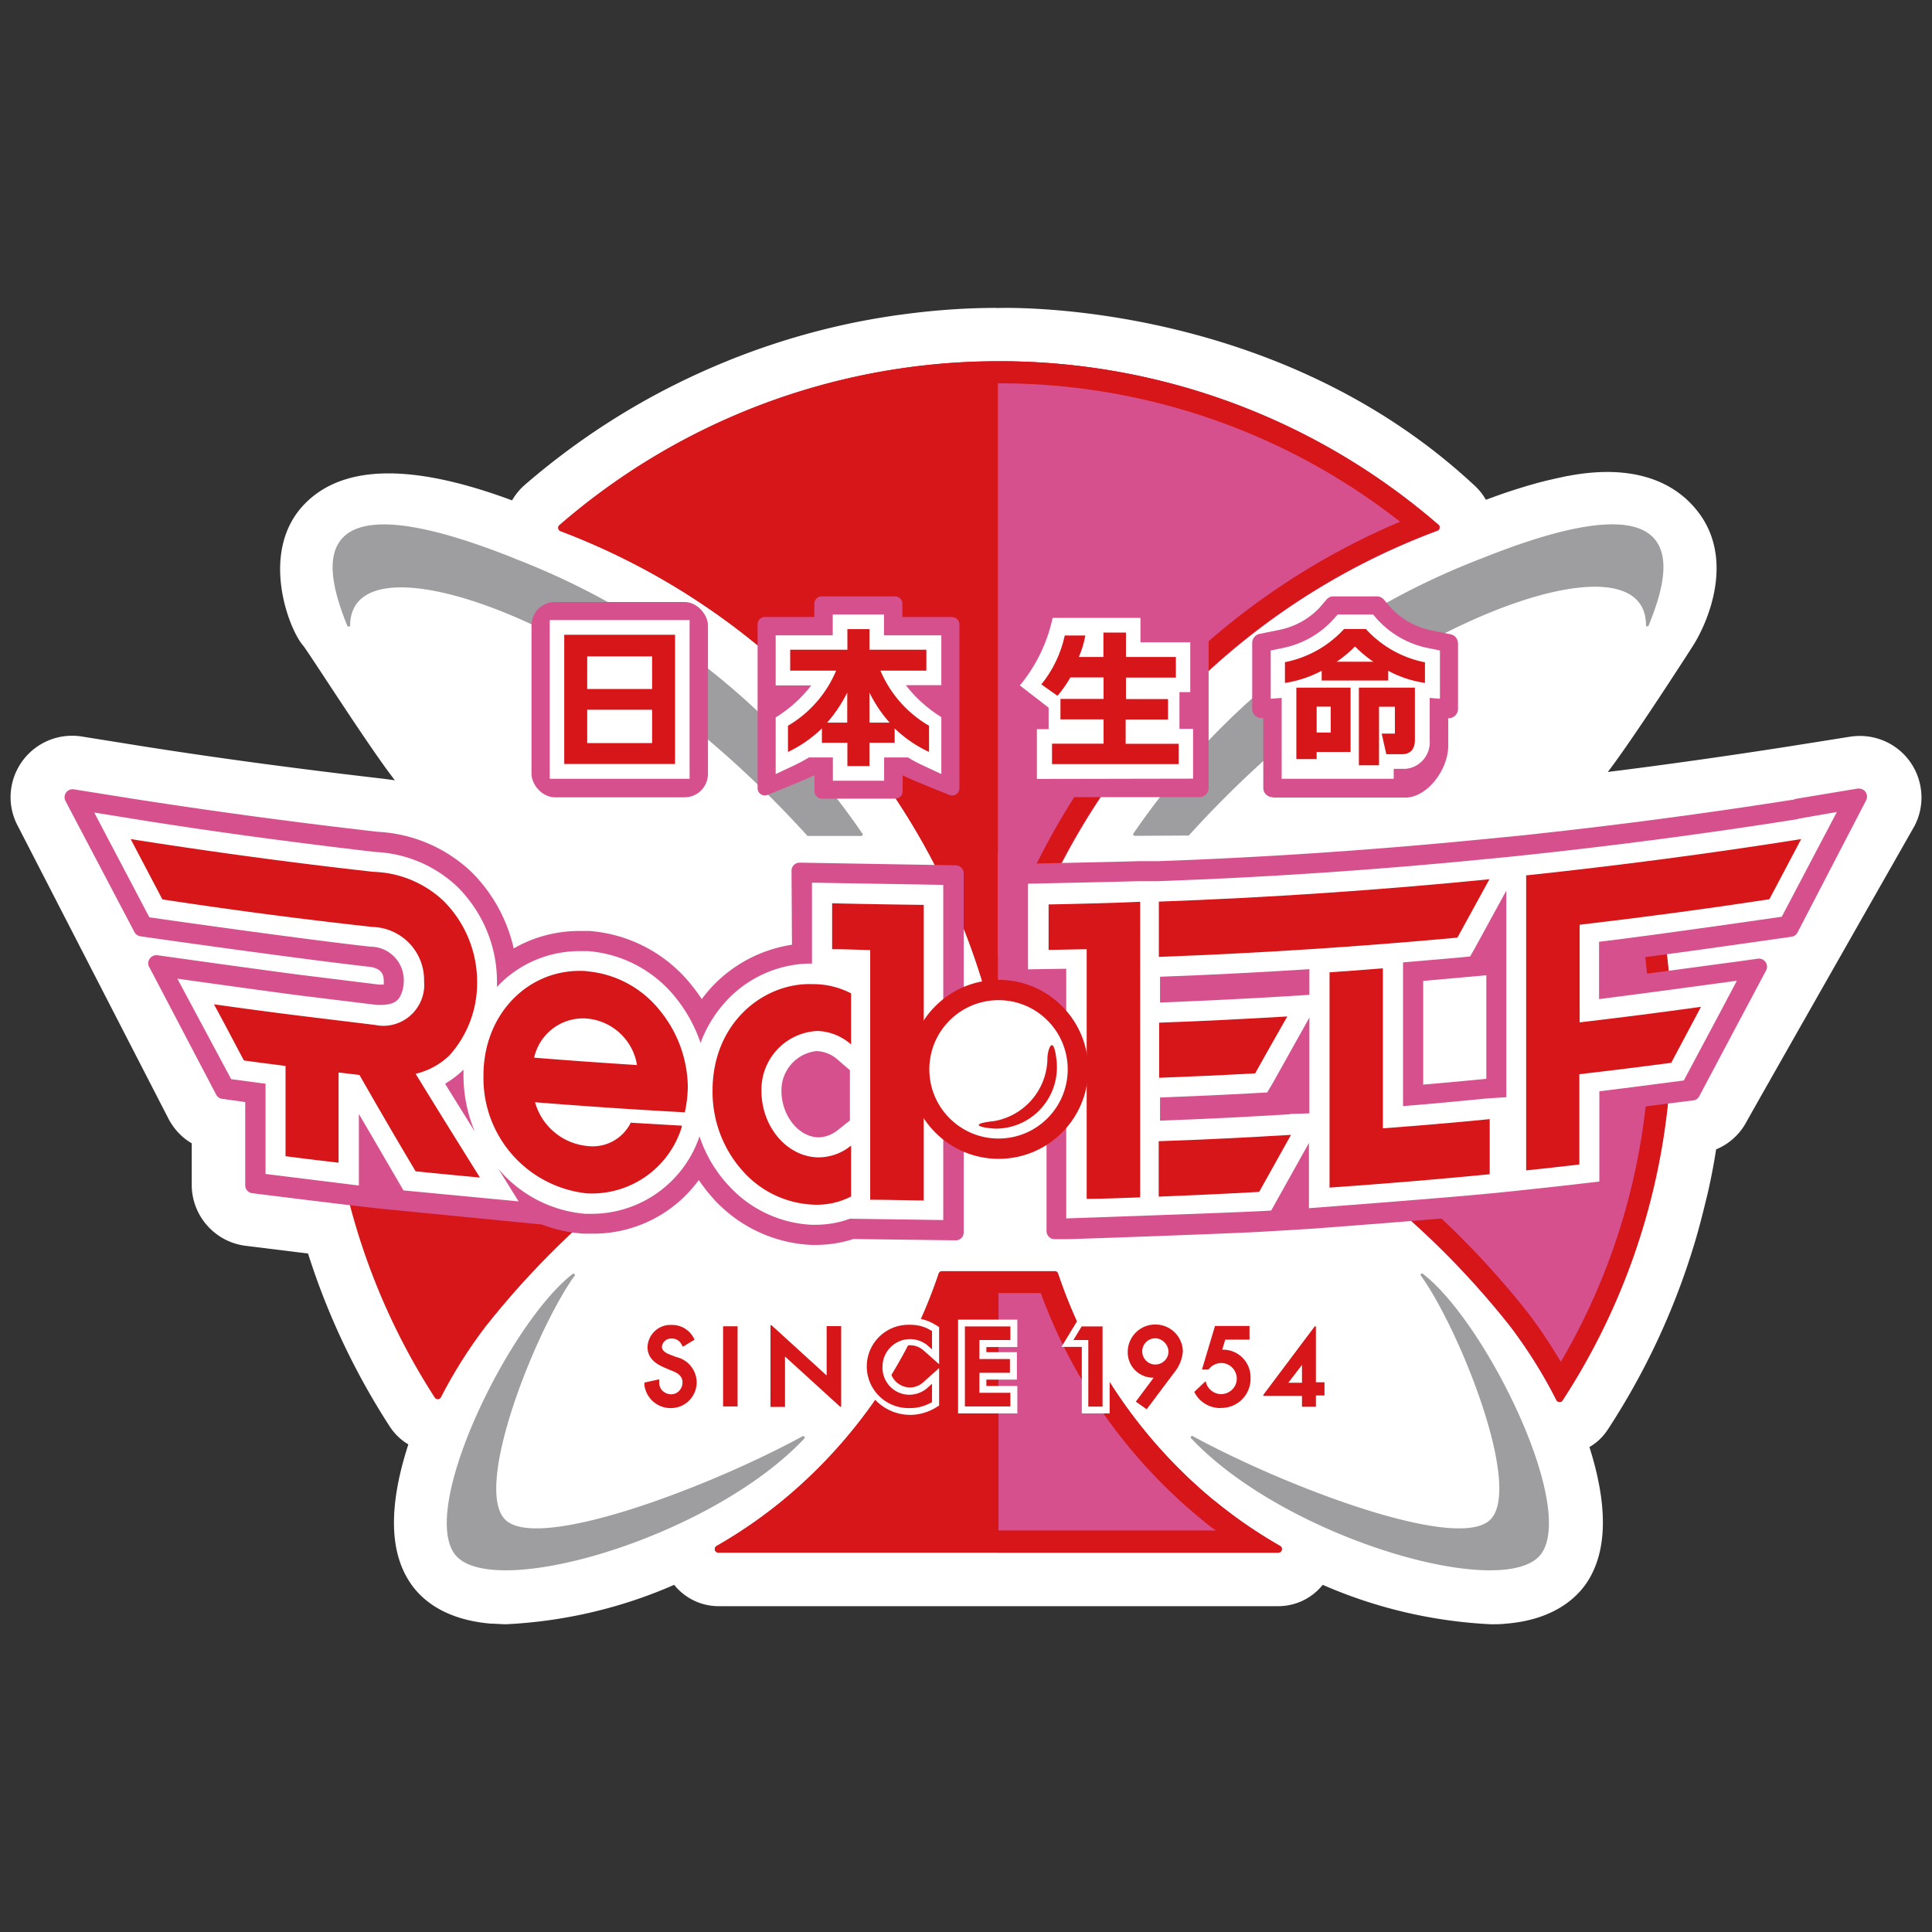
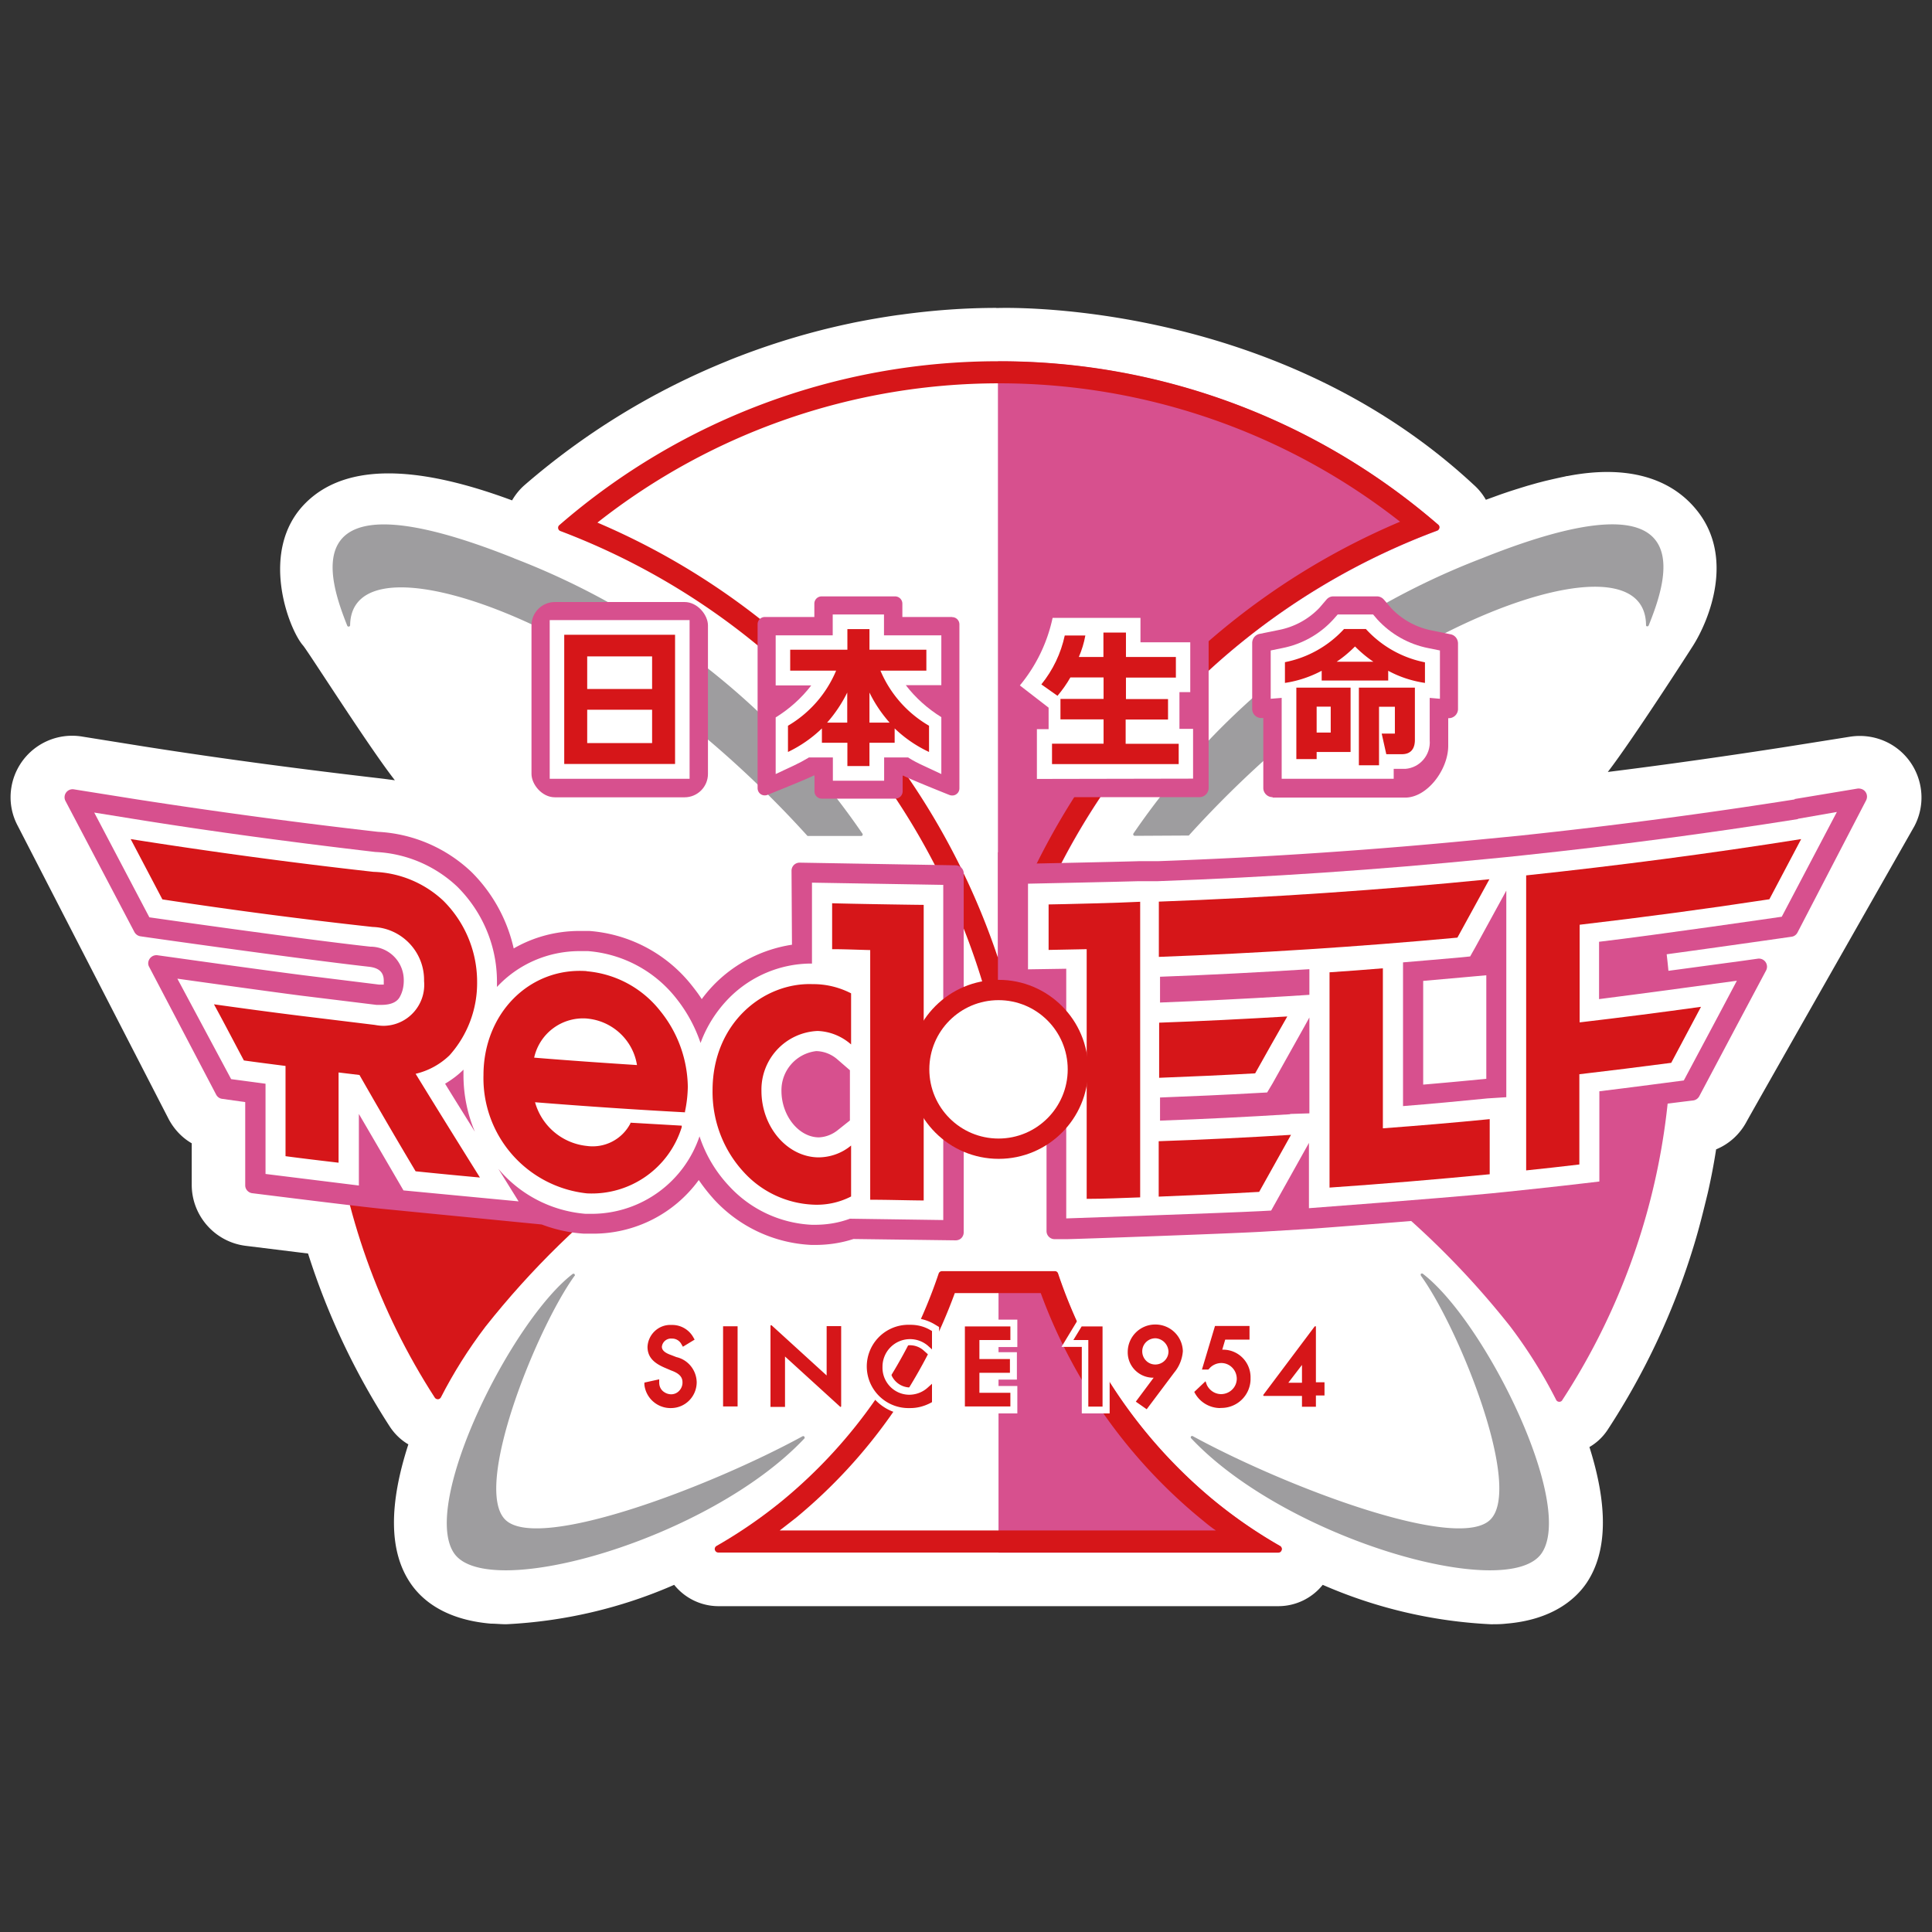
<svg xmlns="http://www.w3.org/2000/svg" id="_レイヤー_1" viewBox="0 0 130.39 130.39">
  <rect x="0" y="0" width="130.39" height="130.39" fill="#333333" stroke="none" />
  <defs>
    <style>.cls-1{fill:#fff}.cls-2{fill:#9e9d9f}.cls-3{fill:#d61619}.cls-4{fill:#d7508e}</style>
  </defs>
  <g id="emblem_redelf">
    <path id="_パス_2429" class="cls-1" d="M67.25 20.78c-2.14 0-4.28.16-6.4.45l-.31.04c-.97.14-1.95.31-2.9.5l-.42.09c-2.43.52-4.82 1.23-7.14 2.11-.34.13-.68.26-1.01.4a48.897 48.897 0 00-13.68 8.38c-.33.29-.61.64-.83 1.02-5.02-1.86-10.75-3.01-13.94.18-3.19 3.19-1.13 8.52-.17 9.61.33.38 4.46 6.88 6.2 9.1l-.75-.1c-5.35-.62-10.77-1.33-16.11-2.17l-4.25-.68a4.153 4.153 0 00-4.77 3.42c-.15.89 0 1.81.43 2.61l10.19 19.8c.36.67.89 1.24 1.55 1.62v2.8c0 2.09 1.56 3.86 3.64 4.12l4.21.52c1.31 4.13 3.17 8.06 5.53 11.7.32.48.74.89 1.24 1.18-1.33 4.1-1.3 7.23.13 9.35.75 1.12 2.3 2.48 5.44 2.75.33 0 .68.04 1.03.04 3.91-.19 7.76-1.09 11.34-2.66.72.9 1.81 1.43 2.96 1.44h37.81c1.17 0 2.27-.53 3-1.44a32.19 32.19 0 0011.34 2.66c.35 0 .69 0 1.03-.04 3.1-.25 4.69-1.64 5.44-2.75 1.4-2.09 1.46-5.16.19-9.17.5-.29.92-.69 1.24-1.18a48.42 48.42 0 005.85-12.56c.34-1.12.62-2.27.9-3.42.22-.97.41-1.95.56-2.93.88-.36 1.6-1.02 2.05-1.86.46-.85 11.33-19.95 11.33-19.95 1.07-2.03.29-4.54-1.73-5.61-.8-.42-1.71-.57-2.61-.43l-4.28.68c-3.99.62-8.06 1.2-12.07 1.7 1.64-2.13 5.48-8.09 5.75-8.52 1.08-1.7 2.86-6.01.2-9.21-1.74-2.11-4.66-3.02-8.68-2.24h-.04l-.17.04c-.43.09-.87.19-1.33.3l-.5.13-.67.19c-.39.12-.81.25-1.24.39l-.53.18-1.02.37c-.22-.39-.5-.73-.84-1.03-13.69-12.71-32.2-11.91-32.2-11.91z" />
    <path id="_パス_2430" class="cls-4" d="M111.61 59.4h-5.37c-.34.49-.68.98-1.03 1.46h1.64v14.38h-17v-.74c-1.74.73-3.6 1.15-5.49 1.24 2.61.2 4.89 1.81 6.95 3.44 3.97 2.97 7.54 6.45 10.62 10.35 1.18 1.56 2.22 3.22 3.1 4.96.06.11.21.15.32.09.04-.02.07-.05.09-.09a45.33 45.33 0 006.16-35.11v.03z" />
-     <path id="_パス_2431" class="cls-3" d="M111.61 59.4h-5.37c-.34.49-.68.98-1.03 1.46h1.64v.27l.17-.24h3.42c.6 2.91.9 5.88.9 8.86 0 7.79-2.06 15.44-6 22.16-.67-1.13-1.4-2.23-2.19-3.27a57.9 57.9 0 00-10.89-10.61 33.4 33.4 0 00-2.56-1.86c.73-.27 1.45-.58 2.14-.93h-1.97v-.73c-1.74.73-3.6 1.15-5.49 1.24 2.61.2 4.89 1.82 6.95 3.44 3.97 2.97 7.55 6.45 10.62 10.35 1.18 1.56 2.22 3.22 3.1 4.96.04.08.12.13.21.13.08 0 .16-.04.2-.11a45.322 45.322 0 006.16-35.11h-.02zm-29.68 41.88A33.821 33.821 0 0171.4 85.96a.225.225 0 00-.22-.16h-7.6c-.1 0-.19.07-.22.16a33.765 33.765 0 01-10.54 15.32 32.38 32.38 0 01-4.46 3.07c-.11.07-.15.22-.08.33.04.07.12.11.2.11h37.8c.13 0 .24-.12.23-.25 0-.08-.05-.15-.11-.2a31.69 31.69 0 01-4.45-3.07zM52.05 44.32A47.697 47.697 0 0167.36 70.3a47.091 47.091 0 0129.65-34.48c.12-.04.19-.18.15-.3a.183.183 0 00-.07-.1c-17.03-14.73-42.29-14.72-59.31.03-.1.08-.11.23-.03.33.03.03.06.06.1.07 5.19 1.97 10 4.84 14.2 8.47z" />
    <path id="_パス_2432" class="cls-2" d="M95.9 86.1s-.04-.1 0-.13.1-.03.13 0c4.17 3.2 10.28 15.5 8.02 18.85-2.27 3.35-17.27-.96-23.65-7.74a.095.095 0 01-.02-.13c.03-.04.09-.05.13-.02 6.26 3.41 17.73 7.77 20.03 5.67s-2.06-12.93-4.64-16.5z" />
    <path id="_パス_2433" class="cls-4" d="M67.35 24.39v45.9a47.067 47.067 0 0129.64-34.47c.12-.04.19-.18.15-.3a.183.183 0 00-.07-.1 45.236 45.236 0 00-29.72-11.03z" />
    <path id="_パス_2434" class="cls-2" d="M76.58 56.41c-.05 0-.1-.05-.1-.1 0-.02 0-.03.01-.05a50.32 50.32 0 0123.55-18.59c15.23-6.09 12.4 1.61 11.23 4.54-.02.04-.06.07-.11.06-.05 0-.08-.05-.07-.1-.07-5.34-11.88-1.82-21.51 5.58-3.37 2.6-6.5 5.49-9.35 8.64h-.07l-3.59.02zM34.69 37.68a50.366 50.366 0 0123.52 18.59c.03.05.01.11-.04.14-.01 0-.03.01-.05.01H54.5a70.919 70.919 0 00-9.36-8.64C35.5 40.4 23.7 36.88 23.63 42.2c0 .04-.04.08-.08.09-.04 0-.09-.01-.11-.05-1.17-2.96-3.99-10.65 11.24-4.57z" />
    <path id="_パス_2435" class="cls-4" d="M81.93 101.28a33.765 33.765 0 01-10.54-15.32.225.225 0 00-.22-.16h-3.78v18.99h18.88c.11 0 .2-.08.22-.18.03-.1-.01-.21-.1-.26a32.38 32.38 0 01-4.46-3.07z" />
    <path id="_パス_2436" class="cls-2" d="M38.8 86.1s0-.11-.05-.13a.139.139 0 00-.09 0c-4.17 3.2-10.28 15.5-8.02 18.85 2.27 3.35 17.27-.96 23.65-7.74.03-.05.02-.11-.03-.14a.097.097 0 00-.09-.01c-6.25 3.41-17.73 7.77-20.03 5.67s2.06-12.93 4.64-16.5z" />
    <path id="_パス_2437" class="cls-3" d="M67.45 25.87c9.81 0 19.33 3.29 27.04 9.34a48.504 48.504 0 00-27.14 29.43 49.035 49.035 0 00-14.34-21.45 48.388 48.388 0 00-12.69-7.92c7.73-6.09 17.28-9.4 27.12-9.4m0-1.49a45.168 45.168 0 00-29.69 11.06c-.1.08-.11.23-.03.33.03.03.06.06.1.07a47.242 47.242 0 0129.51 34.45 47.091 47.091 0 0129.65-34.48c.12-.04.19-.18.15-.3a.183.183 0 00-.07-.1 45.185 45.185 0 00-29.62-11.03zm2.8 62.89a35.522 35.522 0 0010.7 15.15c.37.3.74.62 1.12.87H52.62c.38-.29.75-.58 1.12-.87 4.85-4.01 8.54-9.24 10.7-15.15h5.8m.89-1.48h-7.56c-.1 0-.19.07-.22.16a33.765 33.765 0 01-10.54 15.32 32.38 32.38 0 01-4.46 3.07c-.11.07-.15.22-.07.33.04.07.12.11.2.11h37.8c.13 0 .24-.12.23-.25 0-.08-.05-.15-.11-.19a32.38 32.38 0 01-4.46-3.07 33.821 33.821 0 01-10.53-15.32.225.225 0 00-.22-.16h-.03z" />
    <path id="_パス_2438" class="cls-4" d="M67.35 57.52h2.27v13.34h-2.27V57.52z" />
    <path id="_パス_2439" class="cls-3" d="M35.97 68.33v6.57H22.42c.77 6.92 3.14 13.57 6.92 19.42.07.11.22.15.33.08.03-.02.06-.05.08-.08.86-1.68 1.87-3.28 3.01-4.78 3.08-3.89 6.64-7.37 10.61-10.35 2.07-1.62 4.34-3.24 6.96-3.44-5.51-.22-10.4-3.58-14.37-7.43z" />
    <path id="_パス_2440" class="cls-4" d="M53.44 63.76c-1.95.3-3.76 1.21-5.16 2.6-.33.33-.64.69-.92 1.07-.2-.32-.43-.62-.66-.91a9.747 9.747 0 00-6.93-3.69h-.66c-1.56 0-3.09.4-4.44 1.18-.44-1.95-1.42-3.73-2.83-5.14a9.892 9.892 0 00-6.33-2.73 407.09 407.09 0 01-16.27-2.19l-4.27-.68a.542.542 0 00-.56.77l4.66 8.86c.08.15.23.26.4.29 1.72.25 11.11 1.57 15.38 2.05.49.05 1.05.21 1.05.94v.27h-.32l-5.01-.62c-2.01-.25-8.3-1.13-8.36-1.14l-1.58-.22c-.3-.04-.57.17-.62.46-.02.11 0 .23.06.33l4.52 8.62c.08.15.23.26.4.28l1.56.22V80c0 .27.21.5.48.53 1.69.21 7.36.92 8.83 1.06l10.7 1.05c.92.35 1.88.56 2.86.62h.62c2.82 0 5.46-1.34 7.12-3.62.32.47.67.91 1.05 1.33a9.53 9.53 0 006.55 3.05h.27c.87 0 1.74-.13 2.57-.4l6.89.09c.15 0 .29-.05.39-.15.1-.1.16-.24.16-.39V58.94c0-.29-.24-.53-.53-.54l-10.54-.18c-.3 0-.54.23-.55.53v.01l.03 5.02z" />
    <path id="_パス_2441" class="cls-1" d="M54.8 59.57v5.46h-.11c-2.05.02-4.01.85-5.46 2.3-.86.87-1.53 1.91-1.95 3.06a9.91 9.91 0 00-1.64-3.01 8.404 8.404 0 00-5.96-3.19h-.56c-2.12 0-4.14.87-5.58 2.42v-.37c0-2.4-.97-4.7-2.68-6.4a8.6 8.6 0 00-5.53-2.34c-5.39-.63-10.9-1.36-16.3-2.23l-2.67-.43 3.72 7.07s10.17 1.46 14.91 1.98c1.24 0 2.25 1 2.26 2.24v.06c0 .4-.09.79-.29 1.13-.14.22-.43.5-1.24.5h-.31l-5.05-.62c-2.05-.26-8.39-1.15-8.39-1.15l3.63 6.78 2.32.31v6.09l6.3.78v-4.83c.89 1.52 3.01 5.16 3.01 5.16l7.77.74-1.37-2.2a8.599 8.599 0 005.88 3.04h.54a7.69 7.69 0 007.16-5.23 8.995 8.995 0 001.99 3.35 8.105 8.105 0 005.58 2.62h.23c.8 0 1.6-.13 2.35-.41l6.3.09V59.72l-8.87-.15zM30.04 73.14c.45-.27.87-.58 1.24-.95v.37c0 1.31.26 2.61.77 3.82-.66-1.07-1.34-2.14-2.01-3.24zm25.23 3.62h-.05c-1.34-.04-2.48-1.48-2.48-3.14-.02-1.36.98-2.51 2.33-2.68h.06c.52.02 1.02.23 1.41.58l.82.71v3.39l-.78.62c-.37.31-.83.5-1.31.52z" />
    <path id="_パス_2442" class="cls-3" d="M48.09 73.61c-.02 2.04.73 4.01 2.11 5.5a6.73 6.73 0 004.65 2.19c.9.05 1.79-.14 2.59-.55v-3.44c-.63.53-1.44.81-2.26.8-2.09-.06-3.79-2.08-3.79-4.49a3.959 3.959 0 013.79-4.04c.84.03 1.64.36 2.26.91v-3.45c-.8-.41-1.69-.63-2.59-.62-3.25-.13-6.76 2.56-6.76 7.18zm-8.5-8.07c-3.84-.27-6.96 2.84-6.96 7.02a7.815 7.815 0 006.98 7.98c2.91.15 5.54-1.69 6.4-4.47v-.1l-3.46-.2v.04a2.87 2.87 0 01-2.94 1.53 4.066 4.066 0 01-3.5-2.95c3.37.27 6.75.5 10.12.68v-.06c.12-.55.18-1.11.19-1.67a8.303 8.303 0 00-1.86-5.11c-1.21-1.54-3-2.51-4.96-2.68zm0 3.2c1.72.14 3.13 1.44 3.4 3.14-2.32-.15-4.63-.31-6.94-.5a3.38 3.38 0 013.56-2.64h-.02z" />
    <path id="_パス_2443" class="cls-3" d="M56.16 60.96v3.1c.86 0 1.71.04 2.57.06v16.85c1.2 0 2.4.04 3.61.05V61.07c-1.2-.01-5.33-.08-6.18-.11zM30.34 71.22a7.302 7.302 0 001.86-4.96c0-2.05-.82-4.02-2.28-5.47a7.21 7.21 0 00-4.72-1.95c-5.47-.61-10.93-1.35-16.38-2.21l2.14 4.07c4.72.72 9.45 1.34 14.19 1.86 1.96.06 3.51 1.69 3.47 3.65.14 1.52-.98 2.87-2.5 3.01-.28.03-.56 0-.83-.05l-5.08-.62c-1.93-.24-3.85-.5-5.77-.77.68 1.24 1.35 2.54 2.02 3.79.93.13 1.87.25 2.81.37v6.09c1.2.16 2.39.3 3.58.44v-6.09l1.41.17c1.24 2.17 2.5 4.34 3.79 6.5 1.45.15 2.9.29 4.34.42-1.45-2.32-2.9-4.65-4.34-7 .86-.2 1.66-.64 2.29-1.25z" />
    <path id="_パス_2444" class="cls-4" d="M121.14 53.95a367.8 367.8 0 01-18.41 2.43l-1.2.12-1.24.12c-7.34.73-14.79 1.24-22.15 1.5h-1.28c-1.17.04-7.44.17-7.47.17h-.8c-.29 0-.53.25-.53.54v7.4c0 .15.06.29.16.39.1.1.24.16.39.16h2.02v16.31c0 .3.25.54.54.54h.85c.45 0 10.88-.37 13.13-.5l3.33-.2c.09 0 8.76-.66 12.32-1l1-.1c.16 0 3.92-.42 5.11-.56l1.92-.22c.27-.03.48-.26.48-.54v-5.62c1.55-.19 4.1-.52 4.96-.62a.55.55 0 00.41-.28l2.53-4.77 1.98-3.72a.546.546 0 00-.55-.8l-1.57.22c-.06 0-4.84.66-7.74 1.03v-1.13c3.71-.47 10.18-1.4 11.58-1.6.17-.02.32-.13.4-.28l4.63-8.92c.14-.27.04-.6-.23-.74a.647.647 0 00-.34-.06l-4.27.71zm-20.83 18.86h-.03c-1.4.14-2.82.27-4.23.39v-7l2.59-.23 1.67-.15v6.99z" />
    <path id="_パス_2445" class="cls-1" d="M121.34 55.28c-6.11.97-12.33 1.79-18.48 2.44l-1.24.13-1.24.12c-7.36.73-14.84 1.24-22.23 1.5h-1.28c-1.19.04-7.49.17-7.49.17v5.78l2.58-.04v16.85s10.84-.37 13.09-.49l.74-.04 2.52-4.51.03-.06v4.41s8.68-.65 12.3-1l.99-.1s3.91-.41 5.11-.56l1.2-.14v-6.09c1.67-.2 5.7-.73 5.7-.73l2.34-4.39 1.24-2.34s-7.05.96-9.3 1.24v-3.87c3.89-.46 12.33-1.69 12.33-1.69l3.72-7.07-2.63.46zM88.37 67.14l-1.58.1c-2.81.17-5.67.31-8.5.42v-1.74c3.35-.12 6.71-.3 10.08-.51v1.74zm-1.3 8.06c-2.91.18-5.86.33-8.78.43v-1.56c2.15-.08 4.34-.18 6.49-.3l.74-.04.37-.62 2.16-3.86.32-.58v6.47l-1.3.04zm13.33-1.07c-1.9.19-3.82.37-5.71.52v-9.7c1.24-.11 2.55-.21 3.82-.33l.71-.07.35-.62c.7-1.27 1.39-2.54 2.09-3.82v13.94l-1.25.08z" />
    <path id="_パス_2446" class="cls-3" d="M93.33 65.35c-1.2.1-2.4.19-3.6.27v14.53c3.61-.25 7.21-.55 10.81-.9v-3.72c-2.41.24-4.81.44-7.21.62v-10.8zm-6.45 3.25c-2.89.17-5.78.32-8.65.42v3.72c2.16-.08 4.34-.18 6.48-.3.71-1.27 1.43-2.55 2.17-3.84zm-8.67-4.02c6.73-.25 13.44-.68 20.15-1.3.72-1.31 1.44-2.62 2.16-3.94-7.44.74-14.88 1.24-22.31 1.51v3.73zm0 16.18c2.26-.09 4.51-.19 6.77-.32l2.15-3.85c-2.98.18-5.95.33-8.93.43v3.74zm-7.44-19.72v3.07l2.57-.05v16.85c1.2 0 2.4-.06 3.61-.1V60.86c-1.22.07-5.33.17-6.18.18zm48.64-.34l2.15-4.07c-6.17.98-12.36 1.79-18.56 2.45v19.91c1.19-.12 2.39-.26 3.59-.4V72.5c2.07-.24 4.13-.5 6.2-.77l2.01-3.78c-2.73.38-5.46.73-8.19 1.05v-6.59c4.28-.5 8.56-1.07 12.81-1.72z" />
    <path id="_パス_2447" class="cls-4" d="M69.44 66.39h1.59v1.59h-1.59v-1.59z" />
    <circle id="_楕円形_71" class="cls-3" cx="67.4" cy="72.17" r="6.04" />
    <circle id="_楕円形_72" class="cls-1" cx="67.39" cy="72.17" r="4.67" />
-     <path id="_パス_2448" class="cls-3" d="M67.13 76.17c2.28.04 4.16-1.78 4.2-4.07 0-.17 0-.34-.02-.51-.22-1.94-.62-.71-.62-.17a4.347 4.347 0 01-3.58 4.24c-1.7.18-1.08.44.03.51z" />
    <rect id="_長方形_483" class="cls-4" x="35.87" y="40.63" width="11.91" height="13.18" rx="1.58" ry="1.58" />
    <path id="_パス_2449" class="cls-1" d="M37.1 41.85h9.44v10.71H37.1V41.85z" />
    <path id="_パス_2450" class="cls-3" d="M38.08 42.84h7.48v8.72h-7.48v-8.72zm5.93 1.46h-4.38v2.2h4.38v-2.2zm0 3.6h-4.38v2.25h4.38V47.9z" />
    <path id="_パス_2451" class="cls-4" d="M64.26 41.64H60.9v-.9a.49.49 0 00-.49-.49h-4.96a.49.49 0 00-.49.49v.9h-3.34a.49.49 0 00-.49.49v11.06c0 .27.21.49.48.49.07 0 .14-.01.2-.04 0 0 2.8-1.12 3.1-1.3h.06v1.07c0 .27.22.49.49.49h4.96c.27 0 .49-.21.5-.48v-1.07h.05c.32.19 3.1 1.3 3.1 1.3.15.06.33.05.46-.04.14-.09.22-.24.22-.41V42.14a.49.49 0 00-.49-.49z" />
    <path id="_パス_2452" class="cls-1" d="M63.52 42.88h-3.86v-1.41H56.2v1.41h-3.85v3.38h2.4c-.66.86-1.48 1.59-2.4 2.16v3.82l1.24-.58c.32-.15.64-.32.94-.5l.06-.04h1.62v1.57h3.46v-1.57h1.62l.06.04c.3.19.61.35.94.5l1.24.58V48.4c-.92-.57-1.74-1.3-2.4-2.16h2.4v-3.37z" />
    <path id="_パス_2453" class="cls-3" d="M59.42 45.26h3.1v-1.41h-3.84v-1.39h-1.49v1.39h-3.86v1.41h3.1a7.798 7.798 0 01-3.25 3.72v1.77c.84-.4 1.62-.94 2.29-1.59v.97h1.72v1.57h1.49v-1.57h1.7v-.97a8.62 8.62 0 002.32 1.59v-1.77a7.814 7.814 0 01-3.28-3.72zm-2.23 3.51h-1.37c.54-.61 1-1.3 1.36-2.03v2.03zm1.49 0v-2.03c.36.74.82 1.42 1.36 2.03h-1.36z" />
    <path id="_パス_2454" class="cls-4" d="M69.43 53.8c-.34 0-.51-.28-.51-.62v-5.31l-1.05-.82a.917.917 0 01-.22-1.29c.02-.02.03-.05.05-.07l.73-1c.64-.99 1.12-2.07 1.42-3.21l.09-.51c.05-.3.32-.52.62-.51h7.02c.34 0 .62.28.62.62v1.04h2.75c.34 0 .62.28.62.62v10.44c0 .34-.28.62-.62.62H69.43z" />
    <path id="_パス_2455" class="cls-1" d="M69.98 52.57v-3.36h.79v-1.45l-1.94-1.5a10.61 10.61 0 002.21-4.56h5.93v1.65h3.36v3.36h-.73v2.48h.92v3.36l-10.53.02z" />
    <path id="_パス_2456" class="cls-3" d="M75.97 50.19v-1.63h2.86v-1.38h-2.84v-1.45h3.37v-1.39h-3.37v-1.65h-1.52v1.65h-1.66c.2-.46.35-.95.44-1.45h-1.39c-.26 1.21-.8 2.34-1.58 3.3l1.09.77c.33-.39.62-.8.87-1.24h2.24v1.45h-2.91v1.38h2.91v1.64H71v1.38h8.55V50.2h-3.58z" />
    <path id="_パス_2457" class="cls-4" d="M85.88 53.8c-.34 0-.62-.28-.62-.62v-4.72h-.09a.618.618 0 01-.66-.58V43.4c0-.3.2-.56.5-.62l1.28-.26c1.05-.2 2.01-.72 2.75-1.49l.48-.56c.12-.14.28-.22.46-.22h2.95c.18 0 .35.08.47.22l.48.56c.73.78 1.69 1.31 2.75 1.52l1.28.26c.29.06.49.32.49.62v4.42c0 .34-.28.62-.62.62h-.04v1.86c0 1.61-1.41 3.5-2.91 3.5H85.9z" />
    <path id="_パス_2458" class="cls-1" d="M86.5 52.57V47.1l-.74.06V43.9l.78-.16c1.32-.26 2.53-.93 3.44-1.93l.3-.34h2.39l.29.34c.91.99 2.11 1.67 3.43 1.93l.79.16v3.26l-.69-.06v2.85c.08.99-.65 1.86-1.64 1.94h-.79v.67H86.5z" />
    <path id="_パス_2459" class="cls-3" d="M87.5 51.23h1.36v-.48h2.29v-4.34h-3.66v4.82zm1.36-3.54h.95v1.75h-.95v-1.75zm2.85 3.96h1.36V47.7h1.07v1.81h-.89l.31 1.39h1.06c.62 0 .87-.4.87-.96v-3.53h-3.78v5.24zm.48-9.2h-1.48a7.333 7.333 0 01-3.99 2.24v1.4c.87-.13 1.71-.41 2.48-.82v.66h4.49v-.66c.77.42 1.61.69 2.48.82V44.7a7.305 7.305 0 01-3.98-2.24zm-.74 2.21h-1.24c.45-.3.86-.65 1.24-1.03.38.38.79.73 1.24 1.03h-1.24z" />
    <path id="_パス_2460" class="cls-1" d="M47.21 90.03a2.08 2.08 0 00-1.86-1.09 1.99 1.99 0 00-2.12 1.88v.07c.02.76.49 1.45 1.2 1.73l-1.49.32.07.58a2.218 2.218 0 002.2 1.97c1.2.04 2.21-.91 2.25-2.11v-.1c0-.83-.48-1.59-1.24-1.93l1.3-.78-.3-.54zm-1.96 3.6c-.1 0-.19-.03-.26-.1a.35.35 0 01-.08-.22v-.47l.15.06c.48.2.48.3.48.37 0 .08-.02.17-.07.23s-.13.11-.22.11zm.17-2.61c-.1-.03-.19-.08-.28-.14.05-.04.12-.07.19-.07.12 0 .17 0 .27.17l.09.15-.26-.11zm2.91-1.97h1.91v6.33h-1.91v-6.33zm7 2.74l-2.94-2.67a.507.507 0 00-.72.02c-.09.1-.14.22-.14.36v5.89h1.88v-2.78l2.95 2.67a.508.508 0 00.86-.37v-5.86h-1.88v2.74zm6.14-2.85a3.267 3.267 0 00-3.3 3.25 3.267 3.267 0 003.25 3.3c.58 0 1.15-.16 1.65-.44l.31-.19v-2.53l-1.06.95c-.25.23-.58.36-.92.36-.76-.02-1.37-.65-1.35-1.42-.02-.77.59-1.41 1.36-1.43.33 0 .66.12.91.34l1.06.94v-2.51l-.3-.18a3.04 3.04 0 00-1.61-.43zm3.19 6.45h4v-1.85h-2.09v-.43h2.06v-1.85h-2.06v-.35h2.09v-1.85h-4v6.34zm6.97-4.49h1.38v4.49h1.88v-6.34h-2.13l-1.12 1.85zm6.34-1.96c-1.27 0-2.31 1.03-2.31 2.31 0 .9.55 1.71 1.39 2.05l-1.03 1.39 1.51 1.05 2.09-2.82c.41-.48.64-1.09.68-1.72a2.35 2.35 0 00-2.32-2.26zm0 2.68c-.23-.01-.41-.21-.4-.44s.21-.41.44-.4c.22.01.4.2.4.42 0 .24-.2.42-.43.42zm5.68-.73h1.17v-1.86h-3.14l-1.16 3.88h.5l-.95.92.23.43c.42.77 1.23 1.25 2.11 1.24a2.48 2.48 0 001.24-4.59v-.02zm-1.24 2.74a.662.662 0 01-.52-.33l-.14-.4h.04l.19-.24c.2-.24.56-.28.8-.07.13.11.2.27.21.43 0 .31-.25.57-.56.6h-.02z" />
    <path id="_パス_2461" class="cls-1" d="M89.3 92.82v-3.3a.512.512 0 00-.92-.31l-3.46 4.61c-.12.15-.14.36-.05.53.09.17.27.28.46.28h2.09v.74h1.86v-.74h.58v-1.86l-.56.03z" />
    <path id="_パス_2462" class="cls-3" d="M45.21 95.03c-.88-.02-1.62-.69-1.72-1.57v-.15l1-.22v.22c0 .21.07.4.22.55.16.15.37.24.59.24.21 0 .41-.09.55-.25.14-.15.22-.36.21-.57 0-.4-.3-.62-.77-.79l-.35-.15c-.62-.26-1.24-.62-1.24-1.44.04-.85.76-1.52 1.61-1.48h.03c.61-.01 1.17.32 1.46.85l.08.14-.79.48-.09-.15a.708.708 0 00-.66-.4.621.621 0 00-.67.55c0 .23.19.41.62.56l.36.14c.79.18 1.35.88 1.37 1.69 0 .96-.76 1.74-1.72 1.75h-.1zm3.59-5.52h.98v5.41h-.98v-5.41zm4.18 2.05v3.39H52v-5.46s0-.04.02-.05h.05l3.72 3.39V89.5h.98v5.4s0 .04-.03.05c-.02 0-.04 0-.05-.02l-3.71-3.38zm8.42 3.47a2.814 2.814 0 01-2.9-2.72 2.814 2.814 0 012.72-2.9h.23c.48 0 .95.12 1.36.37l.09.05v1.24l-.29-.26a1.858 1.858 0 00-3.05 1.44c-.03 1.01.76 1.85 1.76 1.88.47.01.94-.16 1.29-.48l.29-.26v1.24l-.09.05c-.44.23-.92.36-1.42.35zm3.72-.1v-5.41h3.07v.92H66.1v1.28h2.06v.93H66.1V94h2.09v.92h-3.07zm8.33 0v-4.49h-1.01l.56-.92h1.41v5.41h-.96zm3.21-.34l1.2-1.61h-.1c-.93-.04-1.66-.8-1.65-1.73 0-1.03.83-1.86 1.86-1.86 1.01 0 1.83.79 1.86 1.8-.04.53-.24 1.03-.58 1.44l-1.86 2.48-.73-.51zM78 90.32c-.49-.01-.9.37-.91.86s.37.9.86.91c.49.01.9-.37.91-.86v-.02a.936.936 0 00-.85-.89zm4.36 4.71c-.7 0-1.35-.37-1.7-.98l-.06-.11.76-.72.09.25c.18.37.54.61.95.62.58 0 1.06-.45 1.07-1.03 0-.58-.45-1.06-1.03-1.07-.32 0-.63.14-.83.38l-.06.06h-.43l.88-2.94h2.33v.92h-1.64l-.2.68h.11c1.03.03 1.83.89 1.8 1.92v.07a1.965 1.965 0 01-1.99 1.94h-.04zm5.51-.08v-.74h-2.56s-.04 0-.05-.02v-.05l3.46-4.61s.04-.03.07-.02l.02.02v3.76h.58v.89h-.58v.76h-.96zm0-1.63v-1.2l-.92 1.2h.92z" />
  </g>
</svg>